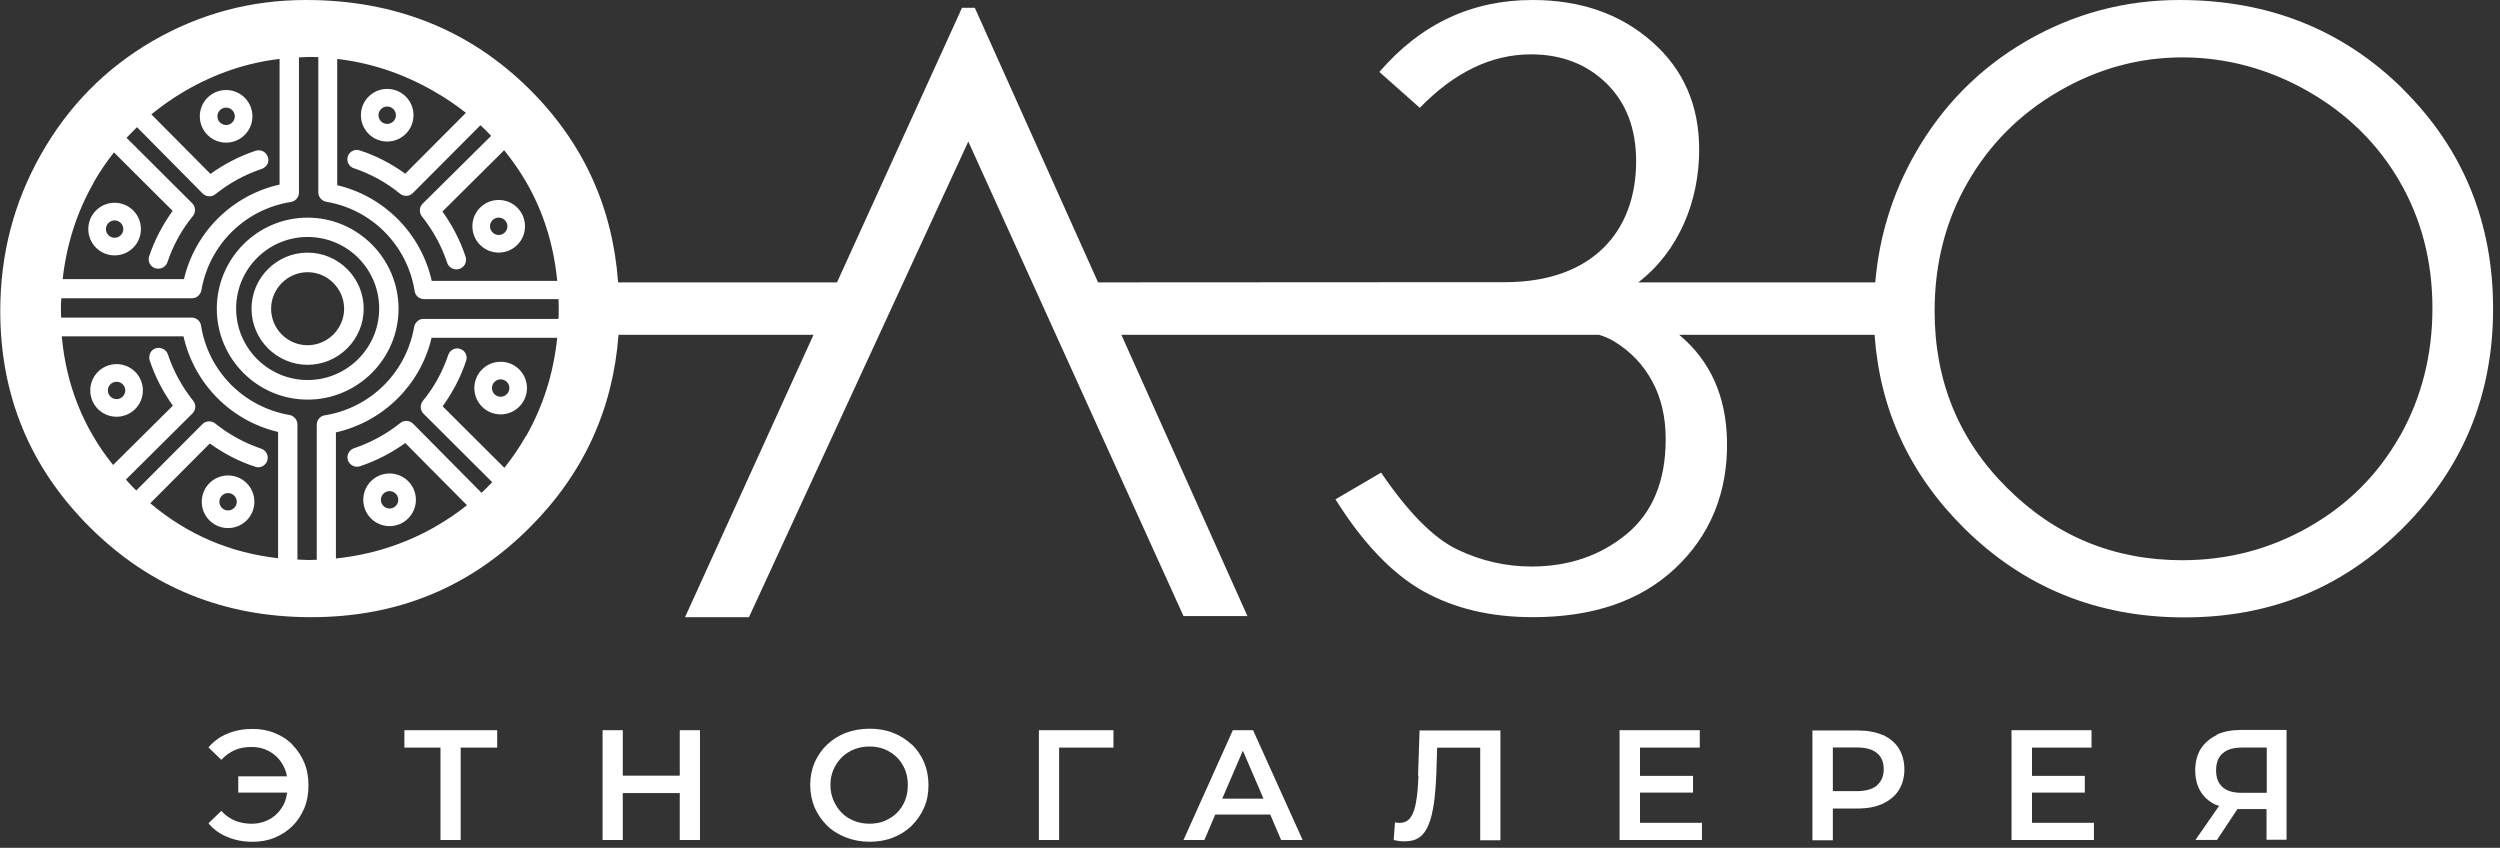
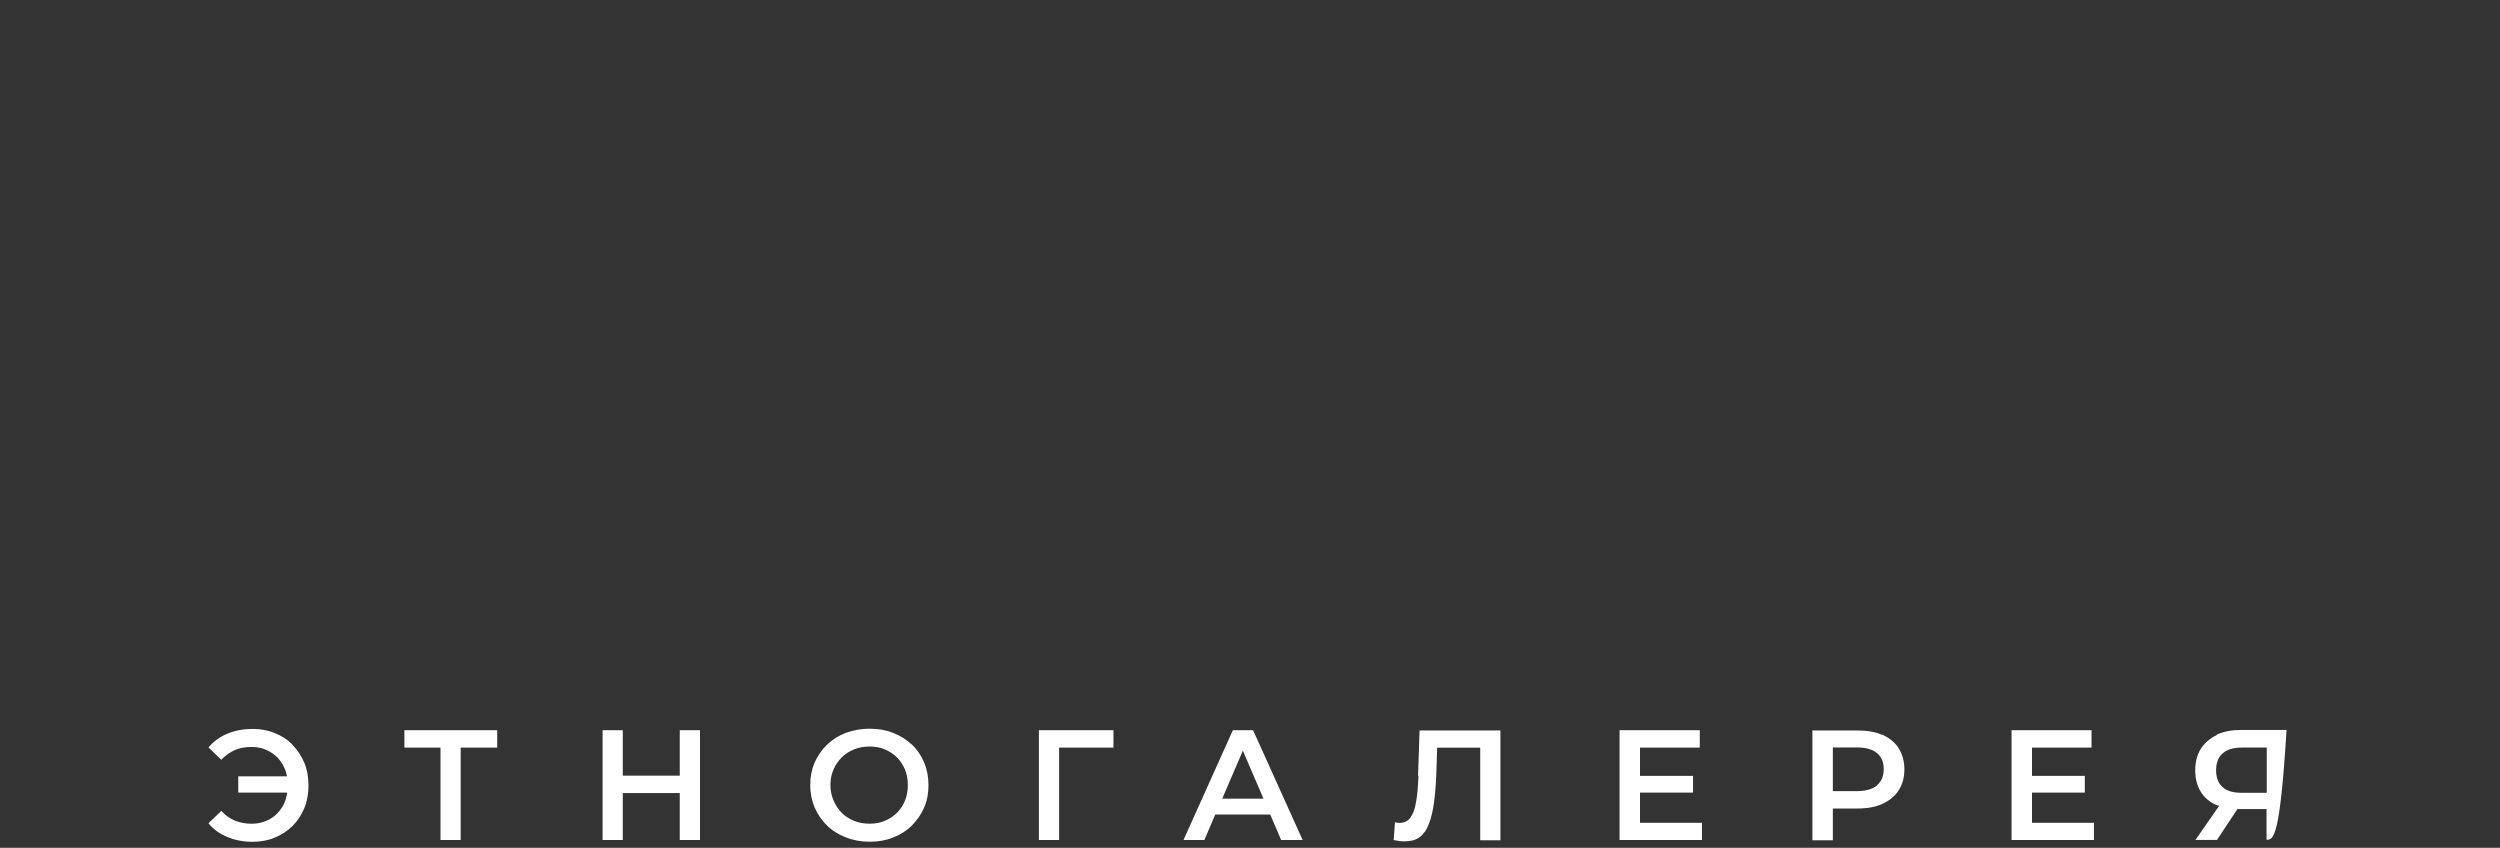
<svg xmlns="http://www.w3.org/2000/svg" viewBox="0 0 115.00 39.00" data-guides="{&quot;vertical&quot;:[],&quot;horizontal&quot;:[]}">
  <rect x="0" y="0" width="115.00" height="39.00" fill="#333333" stroke="none" />
-   <path fill="#ffffff" stroke="none" fill-opacity="1" stroke-width="1" stroke-opacity="1" color="rgb(51, 51, 51)" id="tSvg108fea12a31" title="Path 1" d="M11.62 33.531C11.99 33.531 12.33 33.592 12.64 33.722C12.95 33.842 13.23 34.022 13.46 34.262C13.46 34.265 13.46 34.268 13.46 34.272C13.69 34.501 13.87 34.781 14 35.091C14.13 35.401 14.189 35.751 14.19 36.131C14.19 36.511 14.13 36.861 14 37.171C13.87 37.481 13.69 37.761 13.46 37.991C13.23 38.221 12.95 38.401 12.64 38.531C12.33 38.661 11.99 38.722 11.62 38.722C11.2 38.722 10.81 38.651 10.46 38.501C10.11 38.361 9.82 38.151 9.59 37.871C9.787 37.681 9.983 37.491 10.18 37.301C10.37 37.511 10.58 37.651 10.81 37.751C11.04 37.841 11.3 37.892 11.57 37.892C11.81 37.892 12.03 37.852 12.24 37.762C12.44 37.682 12.62 37.561 12.77 37.401C12.919 37.241 13.04 37.061 13.12 36.841C13.16 36.721 13.19 36.591 13.21 36.461C12.46 36.461 11.71 36.461 10.96 36.461C10.96 36.211 10.96 35.961 10.96 35.711C11.707 35.711 12.454 35.711 13.2 35.711C13.18 35.611 13.16 35.511 13.12 35.411C13.03 35.191 12.919 35.012 12.77 34.852C12.62 34.702 12.45 34.581 12.24 34.491C12.04 34.401 11.82 34.361 11.57 34.361C11.29 34.361 11.04 34.401 10.81 34.501C10.58 34.601 10.37 34.751 10.18 34.951C9.983 34.761 9.787 34.571 9.59 34.381C9.82 34.111 10.11 33.891 10.46 33.751C10.81 33.601 11.2 33.531 11.62 33.531ZM40 33.52C40.39 33.52 40.749 33.58 41.079 33.71C41.409 33.84 41.7 34.02 41.94 34.25C41.94 34.246 41.94 34.243 41.94 34.239C42.189 34.479 42.37 34.749 42.51 35.069C42.64 35.389 42.71 35.729 42.71 36.109C42.71 36.489 42.65 36.83 42.51 37.149C42.37 37.469 42.179 37.739 41.94 37.98C41.7 38.219 41.409 38.399 41.079 38.529C40.749 38.659 40.39 38.72 40 38.72C39.61 38.72 39.239 38.65 38.909 38.52C38.579 38.389 38.279 38.21 38.039 37.97C37.799 37.73 37.61 37.459 37.47 37.14C37.34 36.82 37.27 36.479 37.27 36.109C37.27 35.739 37.34 35.389 37.47 35.079C37.61 34.769 37.799 34.49 38.039 34.26C38.289 34.02 38.579 33.84 38.909 33.71C39.239 33.59 39.61 33.52 40 33.52ZM69.019 38.651C68.71 38.651 68.4 38.651 68.09 38.651C68.09 37.231 68.09 35.812 68.09 34.392C67.43 34.392 66.769 34.392 66.109 34.392C66.096 34.812 66.083 35.231 66.069 35.651C66.049 36.141 66.009 36.582 65.959 36.962C65.899 37.342 65.83 37.662 65.72 37.922C65.62 38.182 65.48 38.382 65.3 38.512C65.12 38.642 64.899 38.701 64.629 38.701C64.549 38.701 64.459 38.701 64.379 38.691C64.299 38.681 64.209 38.662 64.109 38.642C64.129 38.368 64.149 38.095 64.169 37.821C64.239 37.851 64.31 37.852 64.39 37.852C64.6 37.852 64.759 37.771 64.879 37.611C64.999 37.451 65.09 37.202 65.14 36.882C65.2 36.562 65.229 36.162 65.249 35.682C65.243 35.682 65.236 35.682 65.23 35.682C65.253 34.988 65.276 34.295 65.3 33.602C66.54 33.602 67.78 33.602 69.019 33.602C69.019 35.285 69.019 36.968 69.019 38.651ZM85.451 33.602C85.901 33.602 86.282 33.672 86.602 33.812C86.602 33.808 86.602 33.805 86.602 33.802C86.921 33.952 87.171 34.152 87.341 34.422C87.511 34.692 87.602 35.022 87.602 35.392C87.602 35.762 87.511 36.082 87.341 36.352C87.171 36.621 86.921 36.822 86.602 36.972C86.282 37.122 85.901 37.191 85.451 37.191C85.071 37.191 84.691 37.191 84.311 37.191C84.311 37.678 84.311 38.165 84.311 38.651C83.998 38.651 83.685 38.651 83.371 38.651C83.371 36.968 83.371 35.285 83.371 33.602C84.064 33.602 84.758 33.602 85.451 33.602ZM22.871 34.39C22.311 34.39 21.751 34.39 21.191 34.39C21.191 35.806 21.191 37.223 21.191 38.64C20.881 38.64 20.572 38.64 20.262 38.64C20.262 37.223 20.262 35.806 20.262 34.39C19.708 34.39 19.155 34.39 18.602 34.39C18.602 34.123 18.602 33.856 18.602 33.59C20.025 33.59 21.448 33.59 22.871 33.59C22.871 33.856 22.871 34.123 22.871 34.39ZM28.648 35.68C29.522 35.68 30.395 35.68 31.269 35.68C31.269 34.983 31.269 34.286 31.269 33.59C31.579 33.59 31.889 33.59 32.199 33.59C32.199 35.273 32.199 36.956 32.199 38.64C31.889 38.64 31.579 38.64 31.269 38.64C31.269 37.92 31.269 37.2 31.269 36.48C30.395 36.48 29.522 36.48 28.648 36.48C28.648 37.2 28.648 37.92 28.648 38.64C28.338 38.64 28.029 38.64 27.719 38.64C27.719 36.956 27.719 35.273 27.719 33.59C28.029 33.59 28.338 33.59 28.648 33.59C28.648 34.286 28.648 34.983 28.648 35.68ZM51.219 34.39C50.386 34.39 49.552 34.39 48.719 34.39C48.719 35.806 48.719 37.223 48.719 38.64C48.409 38.64 48.099 38.64 47.789 38.64C47.789 36.956 47.789 35.273 47.789 33.59C48.932 33.59 50.076 33.59 51.219 33.59C51.219 33.856 51.219 34.123 51.219 34.39ZM59.922 38.64C59.592 38.64 59.262 38.64 58.932 38.64C58.765 38.25 58.598 37.86 58.432 37.47C57.588 37.47 56.745 37.47 55.901 37.47C55.735 37.86 55.568 38.25 55.401 38.64C55.081 38.64 54.761 38.64 54.441 38.64C55.198 36.956 55.954 35.273 56.711 33.59C57.021 33.59 57.331 33.59 57.642 33.59C58.402 35.273 59.162 36.956 59.922 38.64ZM78.19 34.39C77.274 34.39 76.357 34.39 75.44 34.39C75.44 34.823 75.44 35.256 75.44 35.69C76.254 35.69 77.067 35.69 77.88 35.69C77.88 35.946 77.88 36.203 77.88 36.46C77.067 36.46 76.254 36.46 75.44 36.46C75.44 36.923 75.44 37.386 75.44 37.85C76.39 37.85 77.34 37.85 78.29 37.85C78.29 38.113 78.29 38.376 78.29 38.64C77.027 38.64 75.763 38.64 74.5 38.64C74.5 36.956 74.5 35.273 74.5 33.59C75.73 33.59 76.96 33.59 78.19 33.59C78.19 33.856 78.19 34.123 78.19 34.39ZM96.211 34.39C95.298 34.39 94.385 34.39 93.472 34.39C93.472 34.823 93.472 35.256 93.472 35.69C94.282 35.69 95.091 35.69 95.901 35.69C95.901 35.946 95.901 36.203 95.901 36.46C95.091 36.46 94.282 36.46 93.472 36.46C93.472 36.923 93.472 37.386 93.472 37.85C94.422 37.85 95.371 37.85 96.321 37.85C96.321 38.113 96.321 38.376 96.321 38.64C95.058 38.64 93.795 38.64 92.531 38.64C92.531 36.956 92.531 35.273 92.531 33.59C93.758 33.59 94.984 33.59 96.211 33.59C96.211 33.856 96.211 34.123 96.211 34.39ZM105.181 33.578C105.181 35.261 105.181 36.945 105.181 38.628C104.874 38.628 104.568 38.628 104.261 38.628C104.261 38.158 104.261 37.688 104.261 37.218C103.814 37.218 103.368 37.218 102.921 37.218C102.607 37.691 102.294 38.164 101.98 38.638C101.65 38.638 101.32 38.638 100.99 38.638C101.353 38.115 101.717 37.592 102.08 37.068C102.03 37.048 101.971 37.038 101.921 37.019C101.621 36.879 101.381 36.668 101.221 36.398C101.061 36.129 100.981 35.808 100.98 35.438C100.98 35.049 101.07 34.708 101.24 34.438C101.42 34.169 101.661 33.959 101.98 33.809C101.974 33.805 101.967 33.801 101.961 33.798C102.281 33.648 102.65 33.578 103.08 33.578C103.78 33.578 104.481 33.578 105.181 33.578ZM40 34.34C39.75 34.34 39.509 34.38 39.289 34.47C39.069 34.56 38.88 34.68 38.72 34.84C38.56 35 38.43 35.19 38.34 35.399C38.25 35.609 38.199 35.849 38.199 36.109C38.199 36.369 38.25 36.599 38.34 36.819C38.44 37.039 38.56 37.23 38.72 37.39C38.88 37.55 39.069 37.67 39.289 37.76C39.509 37.85 39.75 37.89 40 37.89C40.25 37.89 40.489 37.85 40.699 37.76C40.909 37.67 41.1 37.55 41.26 37.39C41.42 37.23 41.54 37.049 41.63 36.829C41.72 36.609 41.76 36.359 41.76 36.109C41.76 35.859 41.72 35.619 41.63 35.399C41.54 35.19 41.42 35 41.26 34.84C41.1 34.68 40.909 34.56 40.699 34.47C40.489 34.38 40.25 34.34 40 34.34ZM56.222 36.74C56.855 36.74 57.488 36.74 58.121 36.74C57.805 36.004 57.488 35.267 57.172 34.53C56.855 35.267 56.538 36.004 56.222 36.74ZM103.131 34.388C102.751 34.388 102.46 34.468 102.25 34.648C102.04 34.818 101.941 35.098 101.94 35.428C101.94 35.758 102.03 36.018 102.23 36.198C102.42 36.378 102.711 36.468 103.091 36.468C103.484 36.468 103.878 36.468 104.271 36.468C104.271 35.774 104.271 35.081 104.271 34.388C103.891 34.388 103.511 34.388 103.131 34.388ZM84.311 36.392C84.678 36.392 85.045 36.392 85.411 36.392C85.821 36.392 86.131 36.302 86.341 36.132C86.341 36.128 86.341 36.125 86.341 36.121C86.551 35.941 86.651 35.702 86.651 35.382C86.651 35.062 86.551 34.812 86.341 34.642C86.141 34.472 85.821 34.382 85.411 34.382C85.045 34.382 84.678 34.382 84.311 34.382C84.311 35.052 84.311 35.722 84.311 36.392Z" />
-   <path fill="#ffffff" stroke="none" fill-opacity="1" stroke-width="1" stroke-opacity="1" color="rgb(51, 51, 51)" id="tSvg3940e1e038" title="Path 2" d="M100.262 0C104.362 0 107.782 1.37 110.542 4.1C110.542 4.103 110.542 4.107 110.542 4.11C113.302 6.84 114.682 10.24 114.682 14.2C114.682 18.16 113.302 21.51 110.552 24.27C107.802 27.02 104.491 28.4 100.481 28.4C96.472 28.4 93.092 27.02 90.332 24.28C87.832 21.79 86.472 18.83 86.231 15.4C83.235 15.4 80.239 15.4 77.242 15.4C78.672 16.59 79.391 18.211 79.441 20.23C79.501 22.68 78.642 24.66 77.052 26.15C75.462 27.64 73.282 28.39 70.512 28.39C68.572 28.39 66.892 27.99 65.462 27.19C64.042 26.39 62.692 24.98 61.432 22.97C62.132 22.56 62.831 22.15 63.531 21.74C64.781 23.58 65.952 24.76 67.042 25.28C68.132 25.8 69.262 26.059 70.441 26.06C72.161 26.06 73.621 25.56 74.821 24.57C76.021 23.58 76.622 22.12 76.622 20.2C76.622 19.18 76.412 18.29 76.002 17.54C75.592 16.78 75.012 16.17 74.262 15.71C74.012 15.56 73.782 15.47 73.552 15.4C66.228 15.4 58.905 15.4 51.582 15.4C53.515 19.713 55.449 24.027 57.382 28.34C56.402 28.34 55.422 28.34 54.441 28.34C51.142 21.063 47.842 13.786 44.542 6.51C41.179 13.803 37.815 21.096 34.452 28.39C33.472 28.39 32.492 28.39 31.512 28.39C33.482 24.06 35.452 19.73 37.422 15.4C34.432 15.4 31.442 15.4 28.452 15.4C28.192 18.84 26.842 21.79 24.372 24.26C21.622 27.01 18.312 28.39 14.302 28.39C10.292 28.39 6.911 27.009 4.151 24.27C1.392 21.53 0.012 18.209 0.012 14.31C0.012 11.71 0.632 9.31 1.892 7.09C3.151 4.87 4.861 3.14 7.031 1.88C9.201 0.63 11.541 0 14.071 0C18.161 0 21.592 1.37 24.342 4.09C26.822 6.55 28.182 9.52 28.432 12.99C31.788 12.99 35.145 12.99 38.502 12.99C40.419 8.78 42.335 4.57 44.252 0.36C44.449 0.36 44.645 0.36 44.842 0.36C46.732 4.57 48.622 8.78 50.512 12.99C56.452 12.987 62.392 12.984 68.332 12.98C68.632 12.98 68.932 12.98 69.231 12.98C73.231 12.98 75.262 10.66 75.262 7.42C75.262 5.91 74.802 4.72 73.892 3.83C72.972 2.94 71.822 2.5 70.422 2.5C68.612 2.5 66.901 3.32 65.311 4.96C64.692 4.41 64.072 3.86 63.452 3.31C65.352 1.1 67.702 0 70.492 0C72.712 0 74.542 0.64 75.992 1.92C77.442 3.19 78.162 4.85 78.162 6.88C78.162 9.26 77.221 11.56 75.361 12.99C78.995 12.99 82.628 12.99 86.262 12.99C86.442 10.89 87.042 8.93 88.082 7.09C89.342 4.87 91.052 3.14 93.222 1.88C95.392 0.63 97.732 0 100.262 0ZM100.392 2.64C98.392 2.64 96.492 3.16 94.702 4.2C92.912 5.24 91.512 6.64 90.502 8.41C89.492 10.17 88.992 12.14 88.992 14.31C88.992 17.52 90.102 20.24 92.332 22.45C94.552 24.66 97.242 25.77 100.382 25.77C102.482 25.77 104.422 25.26 106.212 24.24C108.002 23.22 109.392 21.83 110.392 20.06C110.392 20.063 110.392 20.067 110.392 20.07C111.392 18.3 111.892 16.32 111.892 14.18C111.892 12.04 111.391 10.09 110.392 8.36C109.392 6.63 107.992 5.24 106.172 4.2C104.352 3.16 102.392 2.64 100.392 2.64ZM14.202 2.62C14.052 2.62 13.902 2.64 13.752 2.64C13.752 4.713 13.752 6.787 13.752 8.86C13.752 9.07 13.592 9.26 13.382 9.29C11.262 9.63 9.622 11.26 9.262 13.36C9.242 13.47 9.172 13.57 9.082 13.64C9.012 13.69 8.922 13.72 8.832 13.72C6.828 13.72 4.825 13.72 2.821 13.72C2.801 13.91 2.802 14.1 2.802 14.3C2.802 14.41 2.812 14.51 2.812 14.61C4.815 14.61 6.818 14.61 8.821 14.61C9.041 14.61 9.232 14.78 9.252 15C9.592 17.09 11.222 18.73 13.321 19.09C13.541 19.13 13.702 19.34 13.682 19.57C13.682 21.627 13.682 23.684 13.682 25.74C13.851 25.74 14.021 25.76 14.191 25.76C14.321 25.76 14.441 25.75 14.571 25.75C14.571 23.68 14.571 21.61 14.571 19.54C14.571 19.31 14.742 19.12 14.962 19.1C17.052 18.759 18.692 17.13 19.052 15.03C19.072 14.92 19.142 14.82 19.231 14.75C19.291 14.705 19.368 14.677 19.449 14.67C21.527 14.67 23.604 14.67 25.682 14.67C25.685 14.663 25.688 14.657 25.691 14.65C25.701 14.49 25.702 14.33 25.702 14.16C25.702 14.02 25.691 13.89 25.691 13.76C23.628 13.76 21.565 13.76 19.502 13.76C19.282 13.76 19.091 13.59 19.071 13.37C18.731 11.28 17.102 9.63 15.002 9.28C14.782 9.24 14.622 9.03 14.642 8.8C14.642 6.743 14.642 4.686 14.642 2.63C14.492 2.62 14.352 2.62 14.202 2.62ZM19.852 15.54C19.342 17.71 17.622 19.399 15.452 19.89C15.452 21.823 15.452 23.757 15.452 25.69C17.072 25.52 18.602 25.04 20.021 24.23C20.541 23.93 21.032 23.6 21.481 23.24C20.535 22.287 19.588 21.333 18.642 20.38C18.002 20.84 17.302 21.2 16.552 21.45C16.332 21.52 16.082 21.4 16.002 21.17C15.932 20.95 16.052 20.7 16.281 20.62C17.061 20.36 17.772 19.97 18.412 19.46C18.592 19.32 18.842 19.33 19.002 19.49C20.052 20.55 21.102 21.61 22.151 22.67C22.321 22.51 22.482 22.35 22.642 22.18C21.588 21.13 20.535 20.08 19.481 19.03C19.322 18.87 19.312 18.62 19.452 18.44C19.972 17.811 20.362 17.09 20.622 16.32C20.662 16.21 20.742 16.12 20.842 16.07C20.942 16.02 21.062 16.01 21.172 16.05C21.282 16.09 21.372 16.16 21.422 16.27C21.472 16.369 21.481 16.49 21.441 16.6C21.191 17.35 20.821 18.05 20.361 18.69C21.308 19.633 22.255 20.576 23.202 21.52C23.562 21.06 23.901 20.579 24.191 20.06C24.195 20.06 24.198 20.06 24.202 20.06C24.992 18.67 25.462 17.16 25.632 15.54C23.705 15.54 21.778 15.54 19.852 15.54ZM2.842 15.47C3.042 17.71 3.832 19.68 5.202 21.39C6.119 20.48 7.035 19.57 7.952 18.66C7.492 18.02 7.132 17.32 6.882 16.57C6.852 16.46 6.862 16.34 6.912 16.24C6.962 16.13 7.052 16.059 7.162 16.02C7.282 15.99 7.402 16 7.502 16.05C7.612 16.1 7.682 16.19 7.722 16.3C7.982 17.08 8.372 17.79 8.882 18.43C9.032 18.61 9.011 18.86 8.852 19.02C7.832 20.033 6.812 21.046 5.792 22.06C5.912 22.19 6.022 22.32 6.142 22.44C6.18 22.479 6.265 22.554 6.271 22.56C7.285 21.543 8.298 20.526 9.312 19.51C9.472 19.35 9.721 19.34 9.901 19.48C10.531 19.99 11.252 20.38 12.021 20.64C12.132 20.68 12.222 20.76 12.271 20.86C12.321 20.97 12.332 21.09 12.292 21.2C12.252 21.31 12.171 21.4 12.071 21.45C11.972 21.5 11.852 21.509 11.742 21.47C10.992 21.23 10.291 20.86 9.651 20.4C8.738 21.317 7.825 22.234 6.912 23.15C8.632 24.6 10.592 25.43 12.802 25.68C12.799 25.673 12.795 25.667 12.792 25.66C12.792 23.73 12.792 21.8 12.792 19.87C10.622 19.36 8.931 17.65 8.441 15.47C6.575 15.47 4.708 15.47 2.842 15.47ZM10.491 21.871C11.161 21.871 11.701 22.411 11.701 23.081C11.701 23.751 11.161 24.291 10.491 24.291C9.821 24.291 9.281 23.751 9.281 23.081C9.281 22.411 9.821 21.871 10.491 21.871ZM17.921 21.781C18.591 21.781 19.131 22.321 19.131 22.991C19.131 23.661 18.591 24.201 17.921 24.201C17.251 24.201 16.711 23.661 16.711 22.991C16.711 22.321 17.251 21.781 17.921 21.781ZM10.491 22.681C10.271 22.681 10.091 22.861 10.091 23.081C10.091 23.301 10.271 23.481 10.491 23.481C10.711 23.481 10.892 23.301 10.892 23.081C10.892 22.861 10.711 22.681 10.491 22.681ZM17.921 22.591C17.701 22.591 17.52 22.771 17.52 22.991C17.52 23.211 17.701 23.392 17.921 23.392C18.141 23.392 18.321 23.211 18.321 22.991C18.321 22.771 18.141 22.591 17.921 22.591ZM5.362 16.75C6.032 16.75 6.572 17.29 6.572 17.96C6.572 18.63 6.032 19.17 5.362 19.17C4.692 19.17 4.152 18.63 4.152 17.96C4.152 17.29 4.692 16.75 5.362 16.75ZM23.03 16.641C23.7 16.641 24.24 17.181 24.24 17.851C24.24 18.521 23.7 19.061 23.03 19.061C22.36 19.061 21.82 18.521 21.82 17.851C21.82 17.181 22.36 16.641 23.03 16.641ZM14.152 10.012C16.452 10.012 18.333 11.902 18.333 14.202C18.333 16.502 16.452 18.382 14.152 18.382C11.853 18.382 9.973 16.512 9.973 14.202C9.973 11.892 11.842 10.012 14.152 10.012ZM5.362 17.56C5.142 17.56 4.962 17.74 4.962 17.96C4.962 18.18 5.142 18.36 5.362 18.36C5.582 18.36 5.763 18.18 5.763 17.96C5.763 17.74 5.582 17.56 5.362 17.56ZM23.03 17.45C22.81 17.45 22.63 17.631 22.63 17.851C22.63 18.071 22.81 18.251 23.03 18.251C23.25 18.251 23.431 18.071 23.431 17.851C23.431 17.631 23.25 17.45 23.03 17.45ZM14.152 10.901C12.333 10.902 10.863 12.372 10.862 14.191C10.862 16.011 12.342 17.481 14.152 17.481C15.962 17.481 17.442 16.011 17.442 14.191C17.442 12.372 15.972 10.901 14.152 10.901ZM14.15 11.621C15.57 11.621 16.73 12.781 16.73 14.201C16.73 15.621 15.57 16.781 14.15 16.781C12.73 16.781 11.57 15.621 11.57 14.201C11.57 12.781 12.73 11.621 14.15 11.621ZM14.15 12.521C13.23 12.521 12.471 13.281 12.471 14.201C12.471 15.121 13.22 15.881 14.15 15.881C15.07 15.881 15.83 15.121 15.83 14.201C15.83 13.281 15.07 12.521 14.15 12.521ZM15.512 8.52C17.682 9.03 19.371 10.75 19.861 12.92C21.785 12.92 23.708 12.92 25.632 12.92C25.472 11.27 25.002 9.75 24.202 8.37C23.902 7.85 23.561 7.37 23.191 6.91C22.245 7.85 21.298 8.79 20.352 9.73C20.811 10.37 21.172 11.07 21.422 11.82C21.452 11.93 21.442 12.04 21.392 12.15C21.332 12.26 21.242 12.33 21.132 12.37C21.082 12.39 21.042 12.39 20.992 12.39C20.802 12.39 20.631 12.27 20.571 12.09C20.311 11.31 19.922 10.6 19.412 9.96C19.272 9.78 19.282 9.53 19.441 9.37C20.491 8.33 21.542 7.29 22.592 6.25C22.442 6.08 22.272 5.92 22.102 5.76C21.065 6.8 20.029 7.84 18.992 8.88C18.912 8.96 18.802 9.01 18.682 9.01C18.582 9.01 18.481 8.97 18.401 8.91C17.771 8.39 17.051 8 16.281 7.74C16.052 7.67 15.922 7.42 16.002 7.19C16.042 7.08 16.112 6.99 16.222 6.94C16.322 6.89 16.442 6.88 16.552 6.92C17.302 7.16 18.002 7.53 18.642 7.99C19.572 7.057 20.502 6.124 21.432 5.19C20.972 4.83 20.492 4.5 19.962 4.2C18.545 3.382 17.058 2.892 15.512 2.711C15.512 4.647 15.512 6.583 15.512 8.52ZM12.861 2.71C11.341 2.89 9.892 3.381 8.502 4.19C7.952 4.51 7.442 4.87 6.962 5.26C7.869 6.173 8.775 7.087 9.682 8C10.322 7.54 11.021 7.18 11.771 6.93C11.871 6.9 11.992 6.91 12.102 6.96C12.211 7.02 12.281 7.11 12.321 7.22C12.361 7.33 12.352 7.45 12.302 7.55C12.242 7.65 12.152 7.729 12.042 7.769C11.262 8.03 10.552 8.42 9.912 8.93C9.832 9 9.732 9.03 9.632 9.03C9.512 9.03 9.401 8.98 9.321 8.9C8.315 7.883 7.308 6.867 6.302 5.85C6.142 6.01 5.981 6.17 5.821 6.34C6.828 7.343 7.835 8.346 8.842 9.35C9.002 9.51 9.012 9.77 8.872 9.94C8.352 10.57 7.962 11.29 7.702 12.06C7.642 12.24 7.471 12.36 7.281 12.36C7.231 12.36 7.181 12.35 7.142 12.34C6.912 12.27 6.782 12.02 6.861 11.79C7.111 11.04 7.481 10.34 7.941 9.7C7.042 8.803 6.142 7.907 5.242 7.01C4.902 7.44 4.582 7.91 4.302 8.4C4.305 8.4 4.308 8.4 4.311 8.4C3.532 9.76 3.062 11.24 2.882 12.84C4.742 12.84 6.602 12.84 8.462 12.84C8.972 10.67 10.682 8.98 12.861 8.49C12.861 6.564 12.861 4.637 12.861 2.71ZM5.272 9.328C5.942 9.328 6.482 9.868 6.482 10.538C6.482 11.208 5.942 11.748 5.272 11.748C4.603 11.748 4.062 11.208 4.062 10.538C4.062 9.868 4.603 9.328 5.272 9.328ZM22.94 9.199C23.61 9.199 24.15 9.739 24.15 10.409C24.15 11.079 23.61 11.619 22.94 11.619C22.27 11.619 21.73 11.079 21.73 10.409C21.73 9.739 22.27 9.199 22.94 9.199ZM5.272 10.138C5.053 10.138 4.872 10.318 4.872 10.538C4.872 10.758 5.053 10.938 5.272 10.938C5.492 10.938 5.673 10.758 5.673 10.538C5.673 10.318 5.492 10.138 5.272 10.138ZM22.94 10.009C22.721 10.009 22.54 10.189 22.54 10.409C22.54 10.629 22.72 10.809 22.94 10.81C23.16 10.81 23.341 10.629 23.341 10.409C23.341 10.189 23.16 10.009 22.94 10.009ZM10.401 4.141C11.071 4.141 11.611 4.681 11.611 5.351C11.611 6.021 11.071 6.561 10.401 6.561C9.731 6.561 9.191 6.021 9.191 5.351C9.191 4.681 9.731 4.141 10.401 4.141ZM17.811 4.09C18.482 4.09 19.021 4.63 19.021 5.3C19.021 5.97 18.482 6.51 17.811 6.51C17.142 6.51 16.602 5.97 16.602 5.3C16.602 4.63 17.142 4.09 17.811 4.09ZM10.401 4.95C10.181 4.95 10.001 5.131 10.001 5.351C10.001 5.571 10.181 5.751 10.401 5.751C10.621 5.751 10.802 5.571 10.802 5.351C10.802 5.131 10.621 4.95 10.401 4.95ZM17.811 4.899C17.592 4.899 17.411 5.08 17.411 5.3C17.411 5.52 17.591 5.7 17.811 5.7C18.032 5.7 18.212 5.52 18.212 5.3C18.212 5.08 18.032 4.899 17.811 4.899Z" />
+   <path fill="#ffffff" stroke="none" fill-opacity="1" stroke-width="1" stroke-opacity="1" color="rgb(51, 51, 51)" id="tSvg108fea12a31" title="Path 1" d="M11.62 33.531C11.99 33.531 12.33 33.592 12.64 33.722C12.95 33.842 13.23 34.022 13.46 34.262C13.46 34.265 13.46 34.268 13.46 34.272C13.69 34.501 13.87 34.781 14 35.091C14.13 35.401 14.189 35.751 14.19 36.131C14.19 36.511 14.13 36.861 14 37.171C13.87 37.481 13.69 37.761 13.46 37.991C13.23 38.221 12.95 38.401 12.64 38.531C12.33 38.661 11.99 38.722 11.62 38.722C11.2 38.722 10.81 38.651 10.46 38.501C10.11 38.361 9.82 38.151 9.59 37.871C9.787 37.681 9.983 37.491 10.18 37.301C10.37 37.511 10.58 37.651 10.81 37.751C11.04 37.841 11.3 37.892 11.57 37.892C11.81 37.892 12.03 37.852 12.24 37.762C12.44 37.682 12.62 37.561 12.77 37.401C12.919 37.241 13.04 37.061 13.12 36.841C13.16 36.721 13.19 36.591 13.21 36.461C12.46 36.461 11.71 36.461 10.96 36.461C10.96 36.211 10.96 35.961 10.96 35.711C11.707 35.711 12.454 35.711 13.2 35.711C13.18 35.611 13.16 35.511 13.12 35.411C13.03 35.191 12.919 35.012 12.77 34.852C12.62 34.702 12.45 34.581 12.24 34.491C12.04 34.401 11.82 34.361 11.57 34.361C11.29 34.361 11.04 34.401 10.81 34.501C10.58 34.601 10.37 34.751 10.18 34.951C9.983 34.761 9.787 34.571 9.59 34.381C9.82 34.111 10.11 33.891 10.46 33.751C10.81 33.601 11.2 33.531 11.62 33.531ZM40 33.52C40.39 33.52 40.749 33.58 41.079 33.71C41.409 33.84 41.7 34.02 41.94 34.25C41.94 34.246 41.94 34.243 41.94 34.239C42.189 34.479 42.37 34.749 42.51 35.069C42.64 35.389 42.71 35.729 42.71 36.109C42.71 36.489 42.65 36.83 42.51 37.149C42.37 37.469 42.179 37.739 41.94 37.98C41.7 38.219 41.409 38.399 41.079 38.529C40.749 38.659 40.39 38.72 40 38.72C39.61 38.72 39.239 38.65 38.909 38.52C38.579 38.389 38.279 38.21 38.039 37.97C37.799 37.73 37.61 37.459 37.47 37.14C37.34 36.82 37.27 36.479 37.27 36.109C37.27 35.739 37.34 35.389 37.47 35.079C37.61 34.769 37.799 34.49 38.039 34.26C38.289 34.02 38.579 33.84 38.909 33.71C39.239 33.59 39.61 33.52 40 33.52ZM69.019 38.651C68.71 38.651 68.4 38.651 68.09 38.651C68.09 37.231 68.09 35.812 68.09 34.392C67.43 34.392 66.769 34.392 66.109 34.392C66.096 34.812 66.083 35.231 66.069 35.651C66.049 36.141 66.009 36.582 65.959 36.962C65.899 37.342 65.83 37.662 65.72 37.922C65.62 38.182 65.48 38.382 65.3 38.512C65.12 38.642 64.899 38.701 64.629 38.701C64.549 38.701 64.459 38.701 64.379 38.691C64.299 38.681 64.209 38.662 64.109 38.642C64.129 38.368 64.149 38.095 64.169 37.821C64.239 37.851 64.31 37.852 64.39 37.852C64.6 37.852 64.759 37.771 64.879 37.611C64.999 37.451 65.09 37.202 65.14 36.882C65.2 36.562 65.229 36.162 65.249 35.682C65.243 35.682 65.236 35.682 65.23 35.682C65.253 34.988 65.276 34.295 65.3 33.602C66.54 33.602 67.78 33.602 69.019 33.602C69.019 35.285 69.019 36.968 69.019 38.651ZM85.451 33.602C85.901 33.602 86.282 33.672 86.602 33.812C86.602 33.808 86.602 33.805 86.602 33.802C86.921 33.952 87.171 34.152 87.341 34.422C87.511 34.692 87.602 35.022 87.602 35.392C87.602 35.762 87.511 36.082 87.341 36.352C87.171 36.621 86.921 36.822 86.602 36.972C86.282 37.122 85.901 37.191 85.451 37.191C85.071 37.191 84.691 37.191 84.311 37.191C84.311 37.678 84.311 38.165 84.311 38.651C83.998 38.651 83.685 38.651 83.371 38.651C83.371 36.968 83.371 35.285 83.371 33.602C84.064 33.602 84.758 33.602 85.451 33.602ZM22.871 34.39C22.311 34.39 21.751 34.39 21.191 34.39C21.191 35.806 21.191 37.223 21.191 38.64C20.881 38.64 20.572 38.64 20.262 38.64C20.262 37.223 20.262 35.806 20.262 34.39C19.708 34.39 19.155 34.39 18.602 34.39C18.602 34.123 18.602 33.856 18.602 33.59C20.025 33.59 21.448 33.59 22.871 33.59C22.871 33.856 22.871 34.123 22.871 34.39ZM28.648 35.68C29.522 35.68 30.395 35.68 31.269 35.68C31.269 34.983 31.269 34.286 31.269 33.59C31.579 33.59 31.889 33.59 32.199 33.59C32.199 35.273 32.199 36.956 32.199 38.64C31.889 38.64 31.579 38.64 31.269 38.64C31.269 37.92 31.269 37.2 31.269 36.48C30.395 36.48 29.522 36.48 28.648 36.48C28.648 37.2 28.648 37.92 28.648 38.64C28.338 38.64 28.029 38.64 27.719 38.64C27.719 36.956 27.719 35.273 27.719 33.59C28.029 33.59 28.338 33.59 28.648 33.59C28.648 34.286 28.648 34.983 28.648 35.68ZM51.219 34.39C50.386 34.39 49.552 34.39 48.719 34.39C48.719 35.806 48.719 37.223 48.719 38.64C48.409 38.64 48.099 38.64 47.789 38.64C47.789 36.956 47.789 35.273 47.789 33.59C48.932 33.59 50.076 33.59 51.219 33.59C51.219 33.856 51.219 34.123 51.219 34.39ZM59.922 38.64C59.592 38.64 59.262 38.64 58.932 38.64C58.765 38.25 58.598 37.86 58.432 37.47C57.588 37.47 56.745 37.47 55.901 37.47C55.735 37.86 55.568 38.25 55.401 38.64C55.081 38.64 54.761 38.64 54.441 38.64C55.198 36.956 55.954 35.273 56.711 33.59C57.021 33.59 57.331 33.59 57.642 33.59C58.402 35.273 59.162 36.956 59.922 38.64ZM78.19 34.39C77.274 34.39 76.357 34.39 75.44 34.39C75.44 34.823 75.44 35.256 75.44 35.69C76.254 35.69 77.067 35.69 77.88 35.69C77.88 35.946 77.88 36.203 77.88 36.46C77.067 36.46 76.254 36.46 75.44 36.46C75.44 36.923 75.44 37.386 75.44 37.85C76.39 37.85 77.34 37.85 78.29 37.85C78.29 38.113 78.29 38.376 78.29 38.64C77.027 38.64 75.763 38.64 74.5 38.64C74.5 36.956 74.5 35.273 74.5 33.59C75.73 33.59 76.96 33.59 78.19 33.59C78.19 33.856 78.19 34.123 78.19 34.39ZM96.211 34.39C95.298 34.39 94.385 34.39 93.472 34.39C93.472 34.823 93.472 35.256 93.472 35.69C94.282 35.69 95.091 35.69 95.901 35.69C95.901 35.946 95.901 36.203 95.901 36.46C95.091 36.46 94.282 36.46 93.472 36.46C93.472 36.923 93.472 37.386 93.472 37.85C94.422 37.85 95.371 37.85 96.321 37.85C96.321 38.113 96.321 38.376 96.321 38.64C95.058 38.64 93.795 38.64 92.531 38.64C92.531 36.956 92.531 35.273 92.531 33.59C93.758 33.59 94.984 33.59 96.211 33.59C96.211 33.856 96.211 34.123 96.211 34.39ZM105.181 33.578C104.874 38.628 104.568 38.628 104.261 38.628C104.261 38.158 104.261 37.688 104.261 37.218C103.814 37.218 103.368 37.218 102.921 37.218C102.607 37.691 102.294 38.164 101.98 38.638C101.65 38.638 101.32 38.638 100.99 38.638C101.353 38.115 101.717 37.592 102.08 37.068C102.03 37.048 101.971 37.038 101.921 37.019C101.621 36.879 101.381 36.668 101.221 36.398C101.061 36.129 100.981 35.808 100.98 35.438C100.98 35.049 101.07 34.708 101.24 34.438C101.42 34.169 101.661 33.959 101.98 33.809C101.974 33.805 101.967 33.801 101.961 33.798C102.281 33.648 102.65 33.578 103.08 33.578C103.78 33.578 104.481 33.578 105.181 33.578ZM40 34.34C39.75 34.34 39.509 34.38 39.289 34.47C39.069 34.56 38.88 34.68 38.72 34.84C38.56 35 38.43 35.19 38.34 35.399C38.25 35.609 38.199 35.849 38.199 36.109C38.199 36.369 38.25 36.599 38.34 36.819C38.44 37.039 38.56 37.23 38.72 37.39C38.88 37.55 39.069 37.67 39.289 37.76C39.509 37.85 39.75 37.89 40 37.89C40.25 37.89 40.489 37.85 40.699 37.76C40.909 37.67 41.1 37.55 41.26 37.39C41.42 37.23 41.54 37.049 41.63 36.829C41.72 36.609 41.76 36.359 41.76 36.109C41.76 35.859 41.72 35.619 41.63 35.399C41.54 35.19 41.42 35 41.26 34.84C41.1 34.68 40.909 34.56 40.699 34.47C40.489 34.38 40.25 34.34 40 34.34ZM56.222 36.74C56.855 36.74 57.488 36.74 58.121 36.74C57.805 36.004 57.488 35.267 57.172 34.53C56.855 35.267 56.538 36.004 56.222 36.74ZM103.131 34.388C102.751 34.388 102.46 34.468 102.25 34.648C102.04 34.818 101.941 35.098 101.94 35.428C101.94 35.758 102.03 36.018 102.23 36.198C102.42 36.378 102.711 36.468 103.091 36.468C103.484 36.468 103.878 36.468 104.271 36.468C104.271 35.774 104.271 35.081 104.271 34.388C103.891 34.388 103.511 34.388 103.131 34.388ZM84.311 36.392C84.678 36.392 85.045 36.392 85.411 36.392C85.821 36.392 86.131 36.302 86.341 36.132C86.341 36.128 86.341 36.125 86.341 36.121C86.551 35.941 86.651 35.702 86.651 35.382C86.651 35.062 86.551 34.812 86.341 34.642C86.141 34.472 85.821 34.382 85.411 34.382C85.045 34.382 84.678 34.382 84.311 34.382C84.311 35.052 84.311 35.722 84.311 36.392Z" />
  <defs />
</svg>